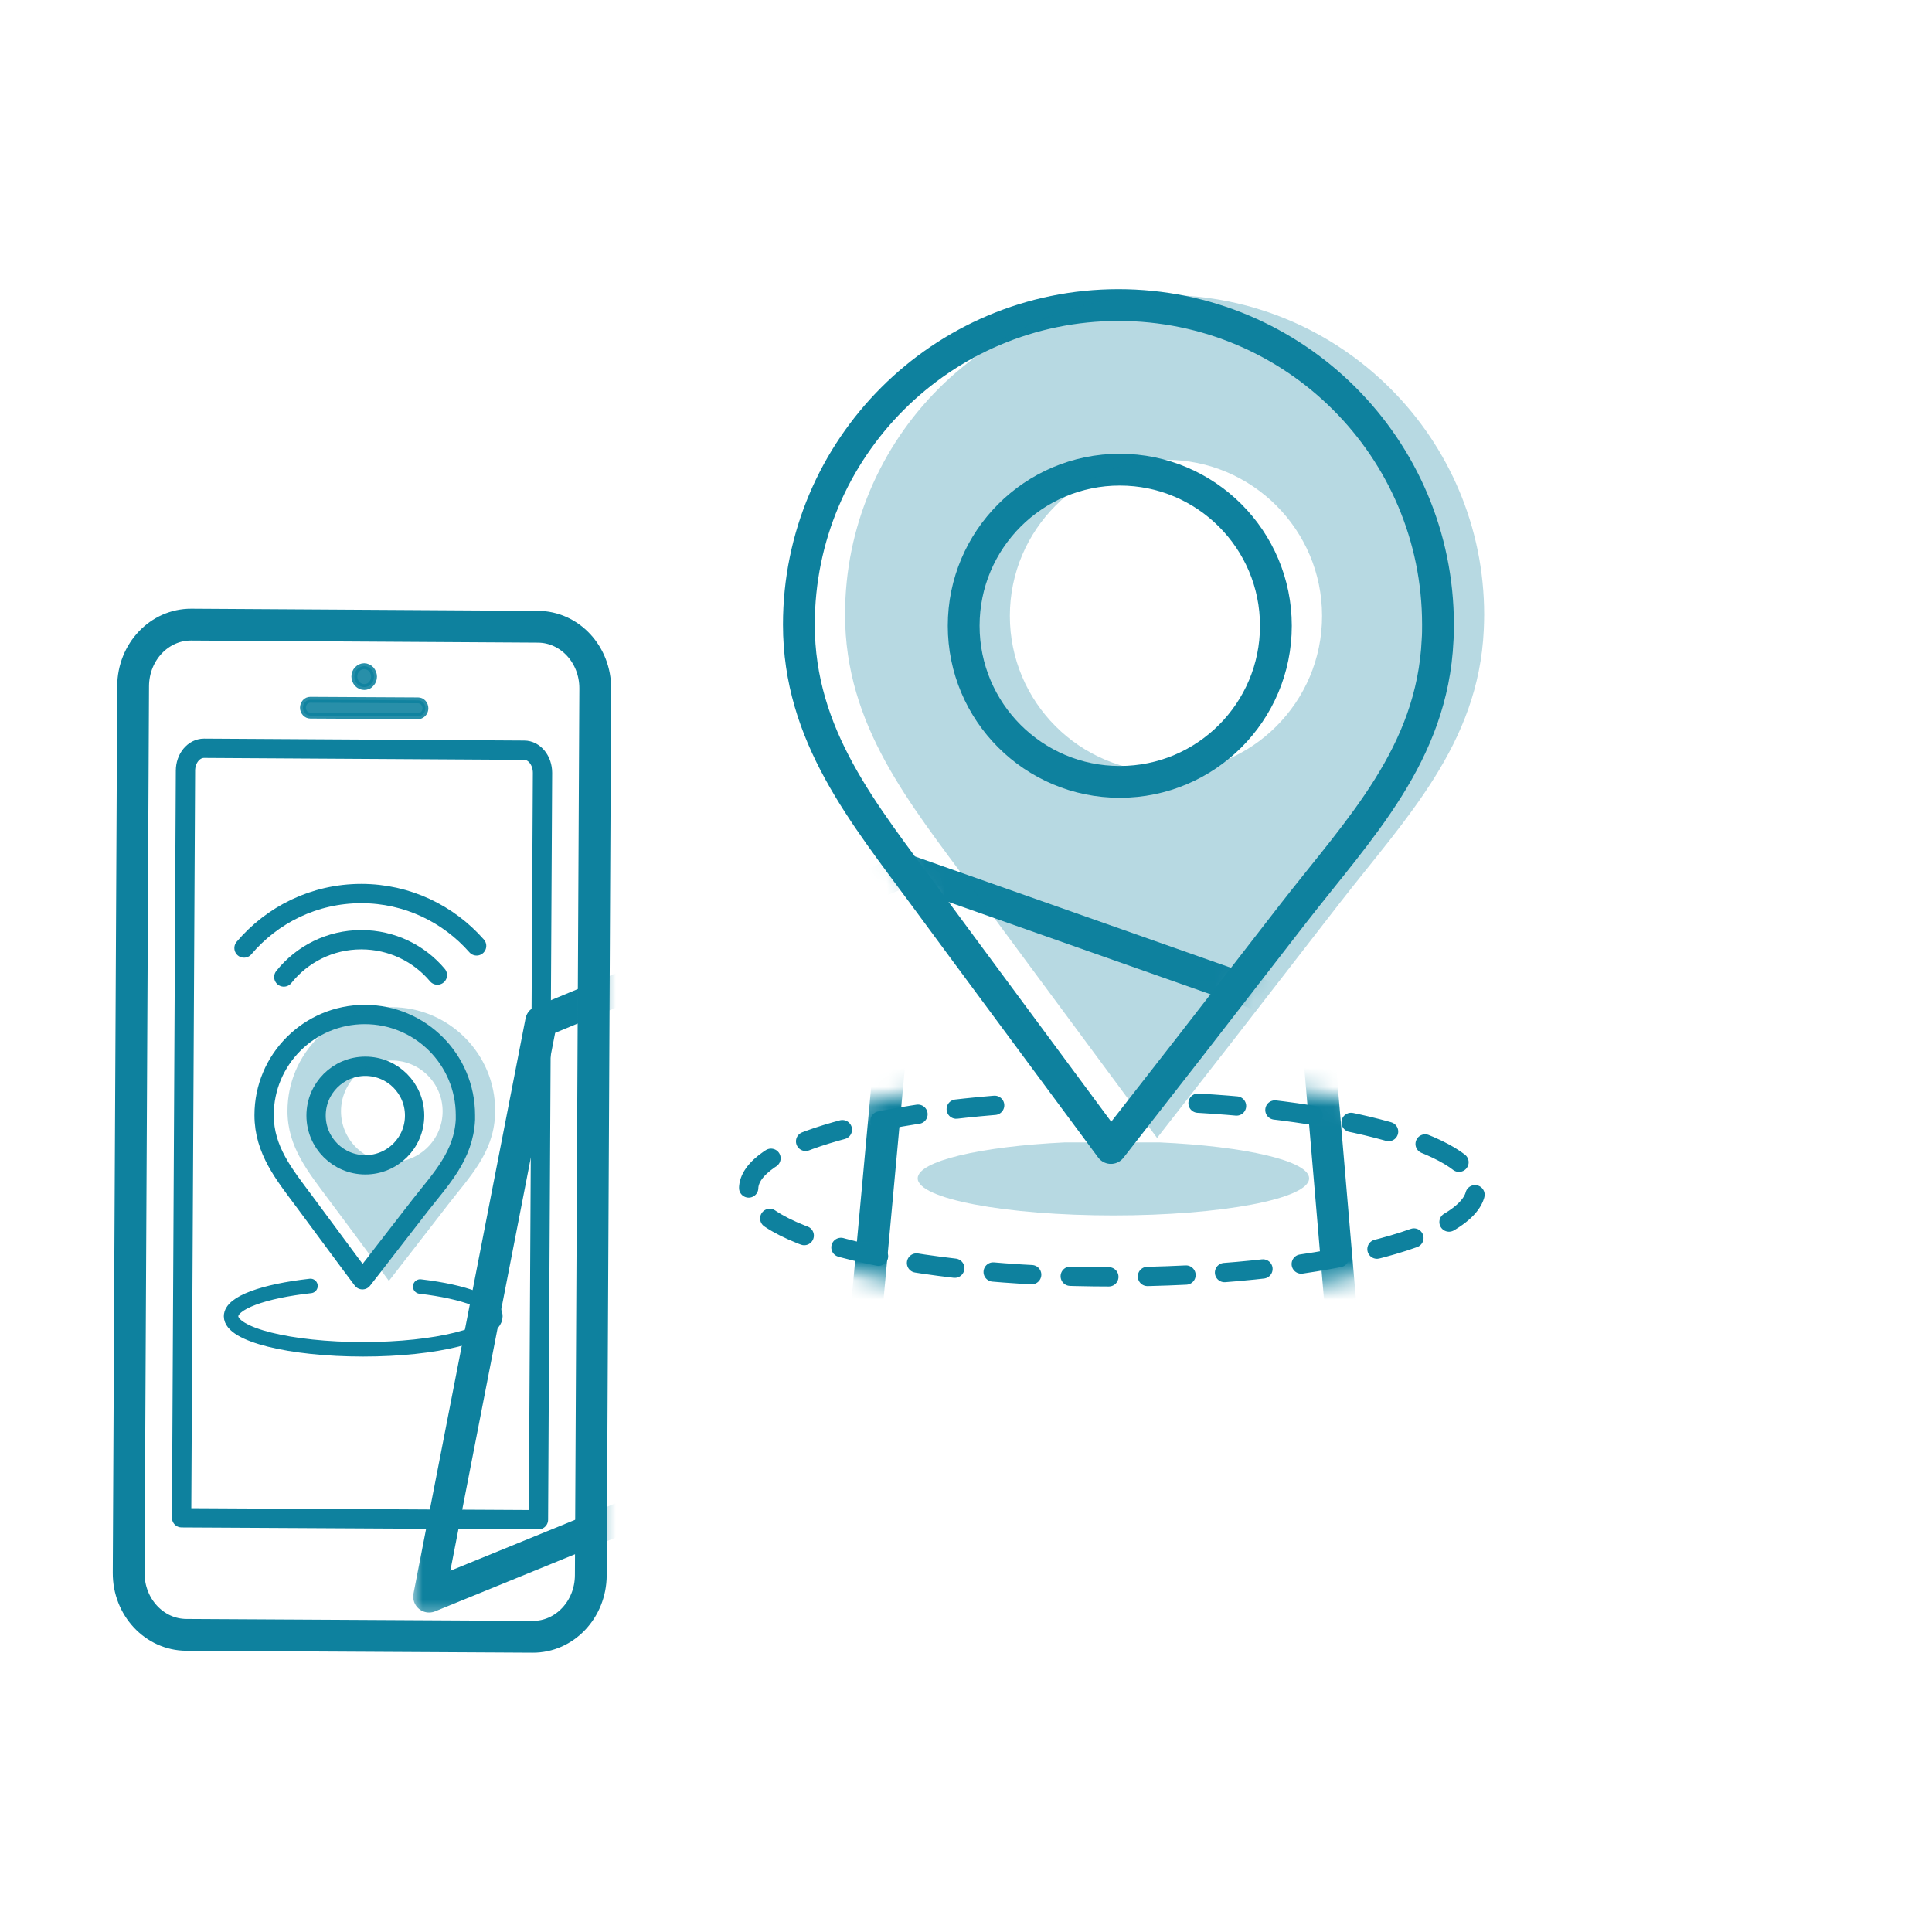
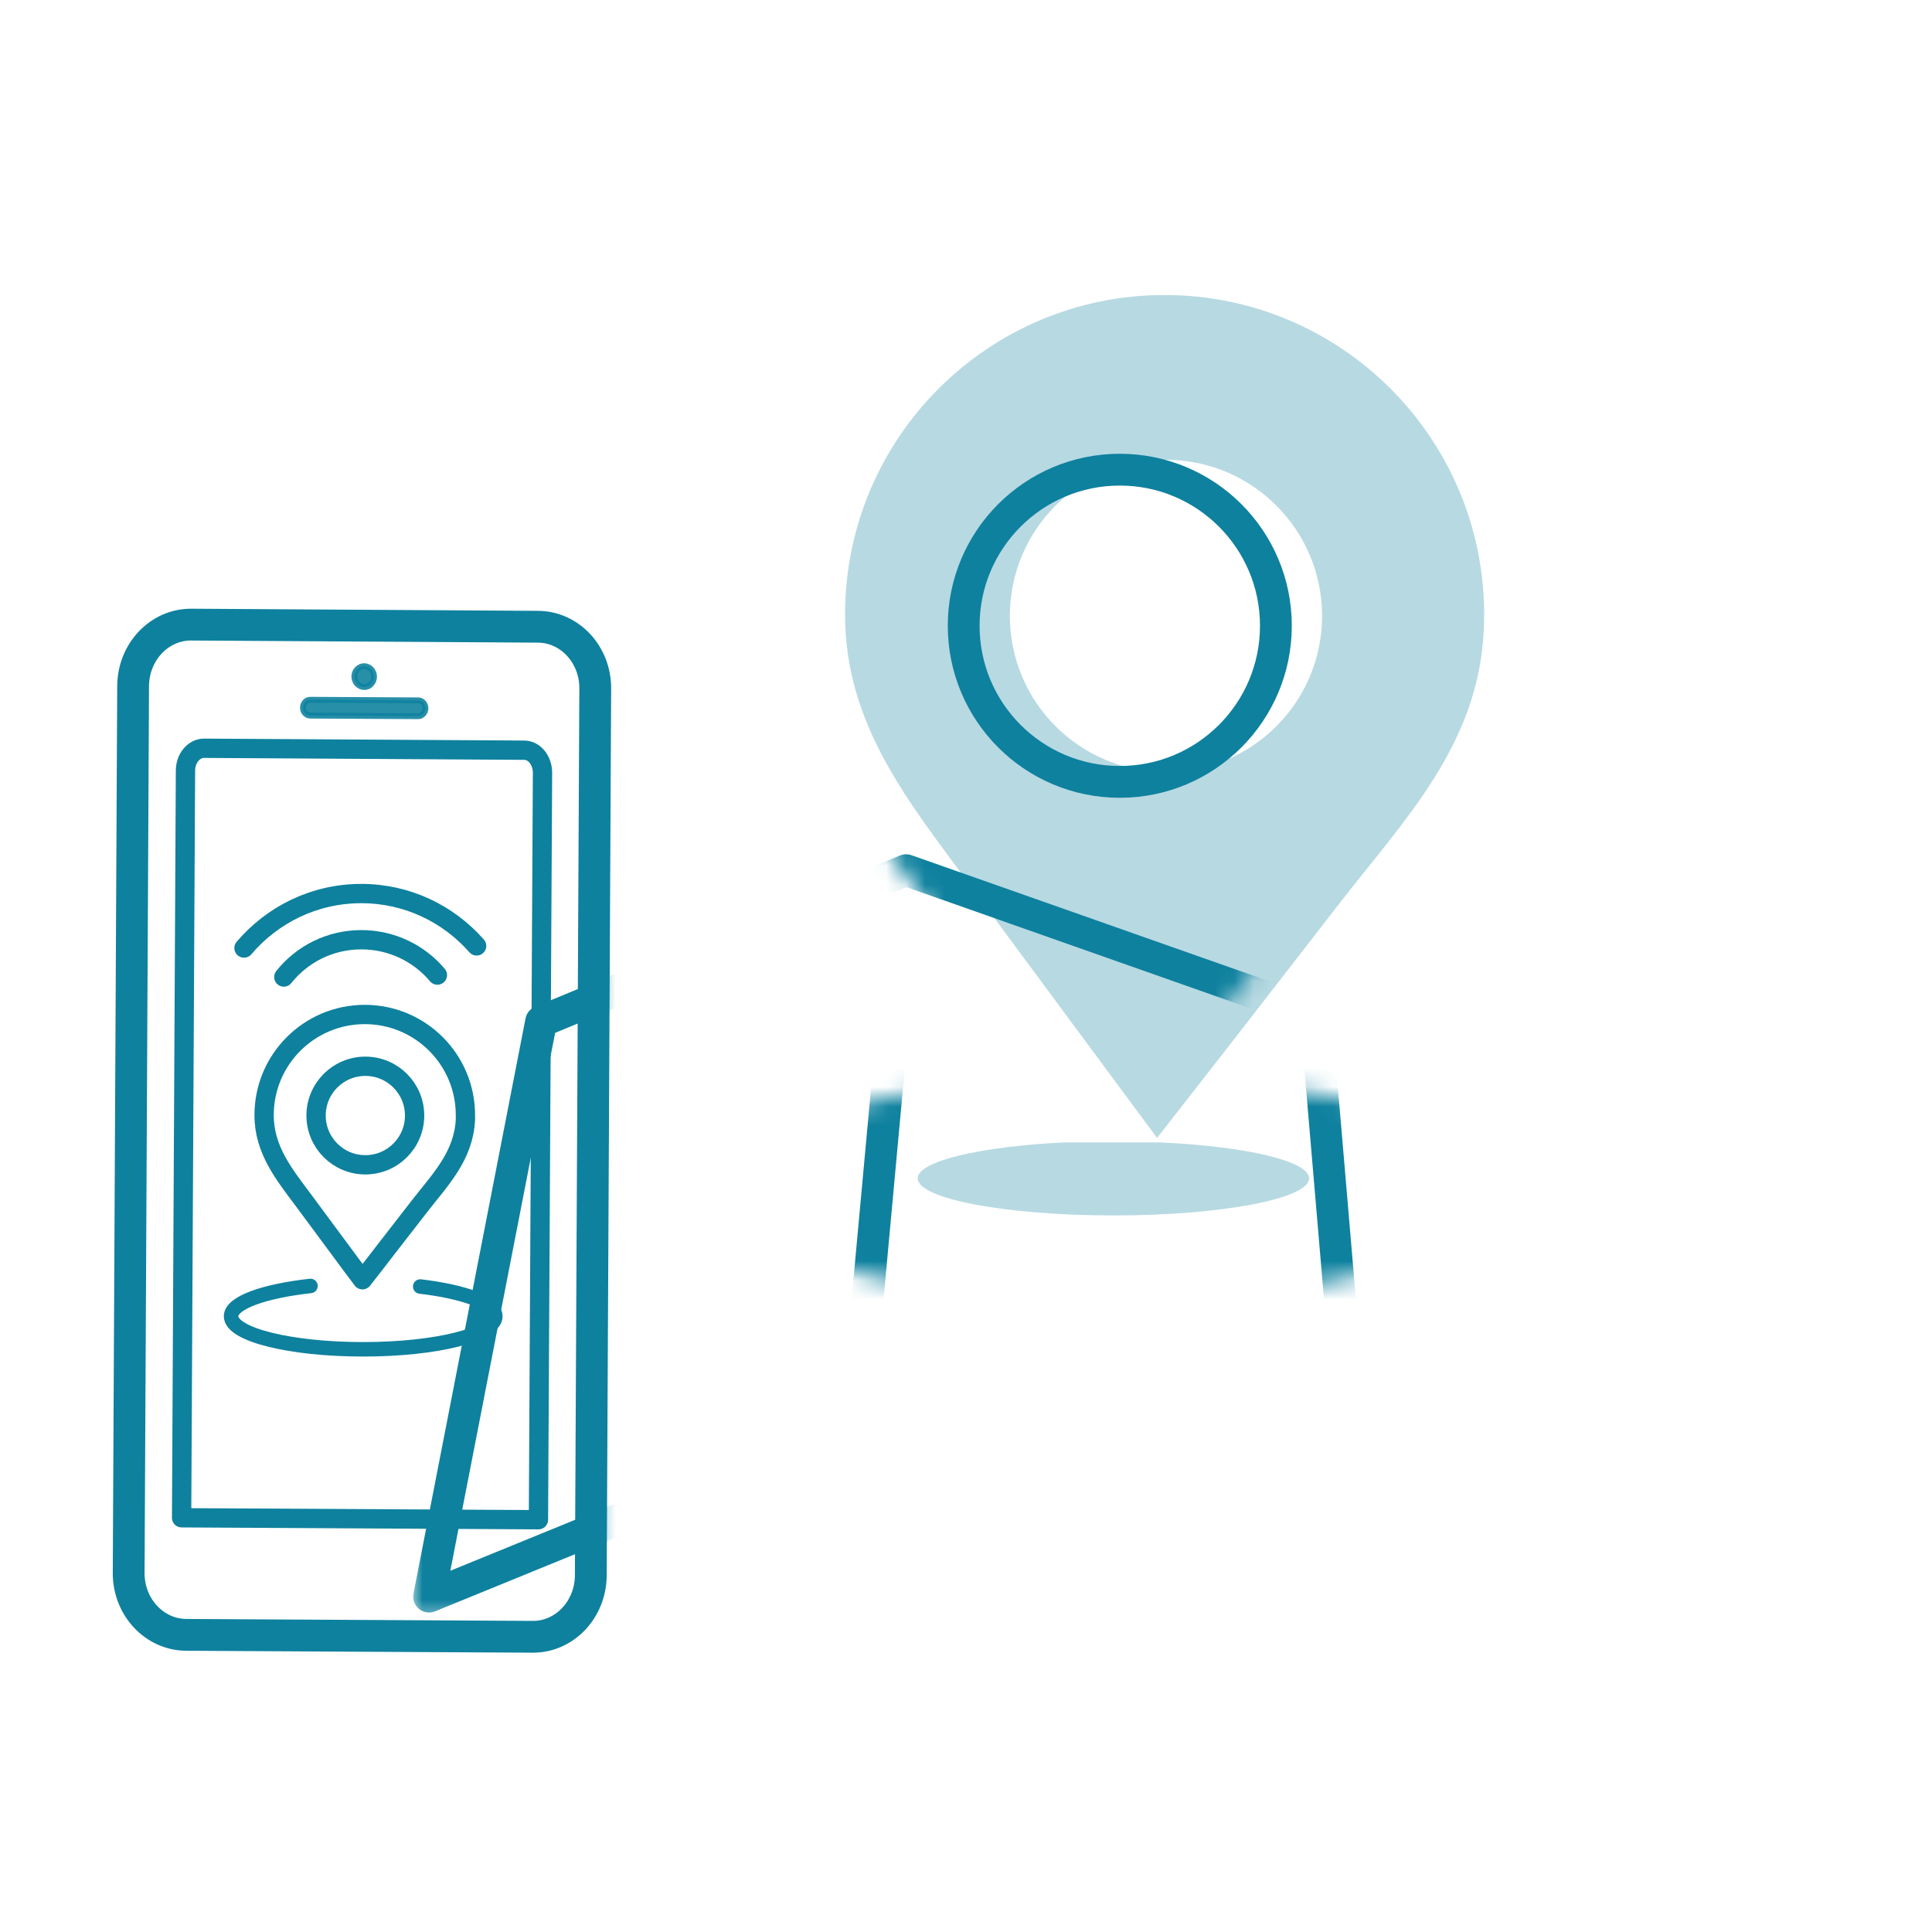
<svg xmlns="http://www.w3.org/2000/svg" version="1.1" id="Layer_1" x="0px" y="0px" viewBox="0 0 100 100" style="enable-background:new 0 0 100 100;" xml:space="preserve">
  <style type="text/css">
	.st0{filter:url(#Adobe_OpacityMaskFilter);}
	
		.st1{mask:url(#SVGID_1_);fill:none;stroke:#0E819E;stroke-width:1.646;stroke-linecap:round;stroke-linejoin:round;stroke-miterlimit:10;}
	.st2{filter:url(#Adobe_OpacityMaskFilter_1_);}
	.st3{mask:url(#SVGID_2_);}
	.st4{fill:none;stroke:#0E819E;stroke-width:1.646;stroke-linecap:round;stroke-linejoin:round;stroke-miterlimit:10;}
	
		.st5{fill:none;stroke:#0E819E;stroke-width:0.999;stroke-linecap:round;stroke-linejoin:round;stroke-miterlimit:10;stroke-dasharray:1.998;}
	.st6{fill:none;stroke:#0E819E;stroke-width:0.999;stroke-linecap:round;stroke-linejoin:round;stroke-miterlimit:10;}
	.st7{opacity:0.89;fill:#0E819E;stroke:#0E819E;stroke-width:0.303;stroke-miterlimit:10;}
	.st8{fill:none;stroke:#0E819E;stroke-width:0.75;stroke-linecap:round;stroke-linejoin:round;stroke-miterlimit:10;}
	.st9{opacity:0.3;fill:#0E819E;}
</style>
  <g>
    <g>
      <defs>
        <filter id="Adobe_OpacityMaskFilter" filterUnits="userSpaceOnUse" x="21.38" y="43.3" width="72.78" height="40.72">
          <feFlood style="flood-color:white;flood-opacity:1" result="back" />
          <feBlend in="SourceGraphic" in2="back" mode="normal" />
        </filter>
      </defs>
      <mask maskUnits="userSpaceOnUse" x="21.38" y="43.3" width="72.78" height="40.72" id="SVGID_1_">
        <g class="st0">
          <path d="M74.64,32.26c0-9.25-7.5-16.75-16.75-16.75s-16.75,7.5-16.75,16.75c0,5.83,3.39,9.89,6.66,14.32      c0.61,0.83,1.22,1.65,1.83,2.47c2.02,2.73,4.04,5.45,6.06,8.18c0.61,0.82,1.21,1.64,1.82,2.46c1.34-1.72,2.69-3.44,4.03-5.17      c1.86-2.39,3.71-4.79,5.56-7.17c3.44-4.42,7.26-8.3,7.54-14.3C74.64,32.79,74.64,32.52,74.64,32.26z" />
          <path d="M27.99,40.51l-17.93-0.1c-1.65-0.01-3,1.41-3.01,3.18l-0.23,45.9c-0.01,1.77,1.33,3.2,2.98,3.21l17.93,0.1      c1.65,0.01,3-1.41,3.01-3.18l0.23-45.9C30.98,41.96,29.64,40.52,27.99,40.51z" />
        </g>
      </mask>
      <polygon class="st1" points="28.01,52.87 22.21,82.64 44.32,73.61 70.68,83.19 93.35,73.61 87.08,44.12 68.1,52.51 46.9,45.04       " />
      <defs>
        <filter id="Adobe_OpacityMaskFilter_1_" filterUnits="userSpaceOnUse" x="43.5" y="44.77" width="28" height="38.83">
          <feFlood style="flood-color:white;flood-opacity:1" result="back" />
          <feBlend in="SourceGraphic" in2="back" mode="normal" />
        </filter>
      </defs>
      <mask maskUnits="userSpaceOnUse" x="43.5" y="44.77" width="28" height="38.83" id="SVGID_2_">
        <g class="st2">
          <ellipse cx="57.57" cy="61.54" rx="20.04" ry="5.82" />
        </g>
      </mask>
      <g class="st3">
        <line class="st4" x1="44.32" y1="73.61" x2="46.9" y2="45.59" />
        <line class="st4" x1="70.68" y1="82.78" x2="68.1" y2="52.51" />
      </g>
-       <path class="st4" d="M74.43,32.33c0-9.14-7.41-16.54-16.54-16.54s-16.54,7.41-16.54,16.54c0,5.75,3.35,9.77,6.57,14.14    c0.6,0.81,1.2,1.63,1.8,2.44c1.99,2.69,3.99,5.39,5.98,8.08c0.6,0.81,1.2,1.62,1.8,2.43c1.33-1.7,2.65-3.4,3.98-5.1    c1.84-2.36,3.66-4.73,5.49-7.08c3.39-4.36,7.17-8.2,7.44-14.12C74.43,32.85,74.43,32.59,74.43,32.33z" />
      <circle class="st4" cx="57.96" cy="32.39" r="8.08" />
-       <path class="st5" d="M62.01,57.1c8.25,0.48,14.38,2.29,14.38,4.43c0,2.52-8.42,4.56-18.82,4.56s-18.82-2.04-18.82-4.56    c0-2.13,6.01-3.92,14.14-4.42" />
      <g>
        <path class="st4" d="M27.83,32.44L9.9,32.33c-1.65-0.01-3,1.41-3.01,3.18l-0.23,45.9c-0.01,1.77,1.33,3.2,2.98,3.21l17.93,0.1     c1.65,0.01,3-1.41,3.01-3.18l0.23-45.9C30.82,33.88,29.49,32.44,27.83,32.44z" />
        <path class="st6" d="M27.87,78.66L9.4,78.56l0.2-38.67c0-0.64,0.43-1.16,0.96-1.16l16.57,0.1c0.53,0,0.95,0.53,0.95,1.17     L27.87,78.66z" />
        <g>
          <path class="st7" d="M19.02,35.53c-0.05,0.02-0.11,0.03-0.17,0.03c-0.13,0-0.26-0.06-0.36-0.16c-0.09-0.1-0.15-0.24-0.15-0.38      c0-0.14,0.05-0.28,0.15-0.38c0.1-0.1,0.22-0.16,0.36-0.16c0.13,0,0.26,0.06,0.36,0.16c0.09,0.1,0.15,0.24,0.15,0.38      c0,0.14-0.05,0.28-0.15,0.38C19.15,35.47,19.09,35.51,19.02,35.53z" />
          <path class="st7" d="M21.76,37.05c-0.04,0.01-0.08,0.02-0.12,0.02l0,0l-5.58-0.03c-0.21,0-0.38-0.19-0.38-0.41      c0-0.11,0.04-0.21,0.11-0.29c0.07-0.08,0.17-0.12,0.27-0.12l5.58,0.03c0.1,0,0.2,0.04,0.27,0.12c0.07,0.08,0.11,0.18,0.11,0.29      C22.02,36.84,21.91,36.99,21.76,37.05z" />
        </g>
      </g>
      <path class="st8" d="M21.75,66.59c2.3,0.27,3.89,0.86,3.89,1.54c0,0.94-3.06,1.71-6.84,1.71s-6.84-0.76-6.84-1.71    c0-0.7,1.69-1.3,4.11-1.57" />
      <g>
        <g>
          <path class="st6" d="M24.67,48.96c-1.46-1.66-3.59-2.71-5.97-2.71c-2.44,0-4.61,1.1-6.07,2.82" />
          <path class="st6" d="M22.64,50.47c-0.94-1.12-2.36-1.83-3.94-1.83c-1.62,0-3.07,0.75-4.01,1.93" />
        </g>
      </g>
      <g>
        <path class="st6" d="M24.09,57.72c0-2.88-2.33-5.21-5.21-5.21s-5.21,2.33-5.21,5.21c0,1.81,1.05,3.08,2.07,4.45     c0.19,0.26,0.38,0.51,0.57,0.77c0.63,0.85,1.26,1.7,1.88,2.54c0.19,0.25,0.38,0.51,0.57,0.76c0.42-0.54,0.84-1.07,1.25-1.61     c0.58-0.74,1.15-1.49,1.73-2.23c1.07-1.37,2.26-2.58,2.35-4.45C24.09,57.89,24.09,57.8,24.09,57.72z" />
        <circle class="st6" cx="18.91" cy="57.74" r="2.55" />
      </g>
    </g>
    <path class="st9" d="M60.28,15.27c-9.14,0-16.54,7.41-16.54,16.54c0,5.75,3.35,9.77,6.57,14.14c0.6,0.81,1.2,1.63,1.8,2.44   c1.99,2.69,3.99,5.39,5.98,8.08c0.6,0.81,1.2,1.62,1.8,2.43c1.33-1.7,2.65-3.4,3.98-5.1c1.84-2.36,3.66-4.73,5.49-7.08   c3.39-4.36,7.17-8.2,7.44-14.12c0.01-0.26,0.02-0.52,0.02-0.78C76.82,22.68,69.41,15.27,60.28,15.27z M60.35,39.96   c-4.46,0-8.08-3.62-8.08-8.08s3.62-8.08,8.08-8.08s8.08,3.62,8.08,8.08S64.81,39.96,60.35,39.96z" />
-     <path class="st9" d="M20.26,52.13c-2.97,0-5.38,2.41-5.38,5.38c0,1.87,1.09,3.17,2.14,4.59c0.2,0.26,0.39,0.53,0.59,0.79   c0.65,0.87,1.3,1.75,1.94,2.62c0.19,0.26,0.39,0.53,0.58,0.79c0.43-0.55,0.86-1.11,1.29-1.66c0.6-0.77,1.19-1.54,1.78-2.3   c1.1-1.42,2.33-2.66,2.42-4.59c0-0.08,0.01-0.17,0.01-0.25C25.64,54.54,23.23,52.13,20.26,52.13z M20.28,60.15   c-1.45,0-2.63-1.18-2.63-2.63s1.18-2.63,2.63-2.63s2.63,1.18,2.63,2.63S21.73,60.15,20.28,60.15z" />
    <path class="st9" d="M60.02,59.13c4.44,0.2,7.74,0.96,7.74,1.86c0,1.06-4.54,1.92-10.13,1.92S47.5,62.05,47.5,60.99   c0-0.89,3.24-1.65,7.61-1.86" />
  </g>
</svg>